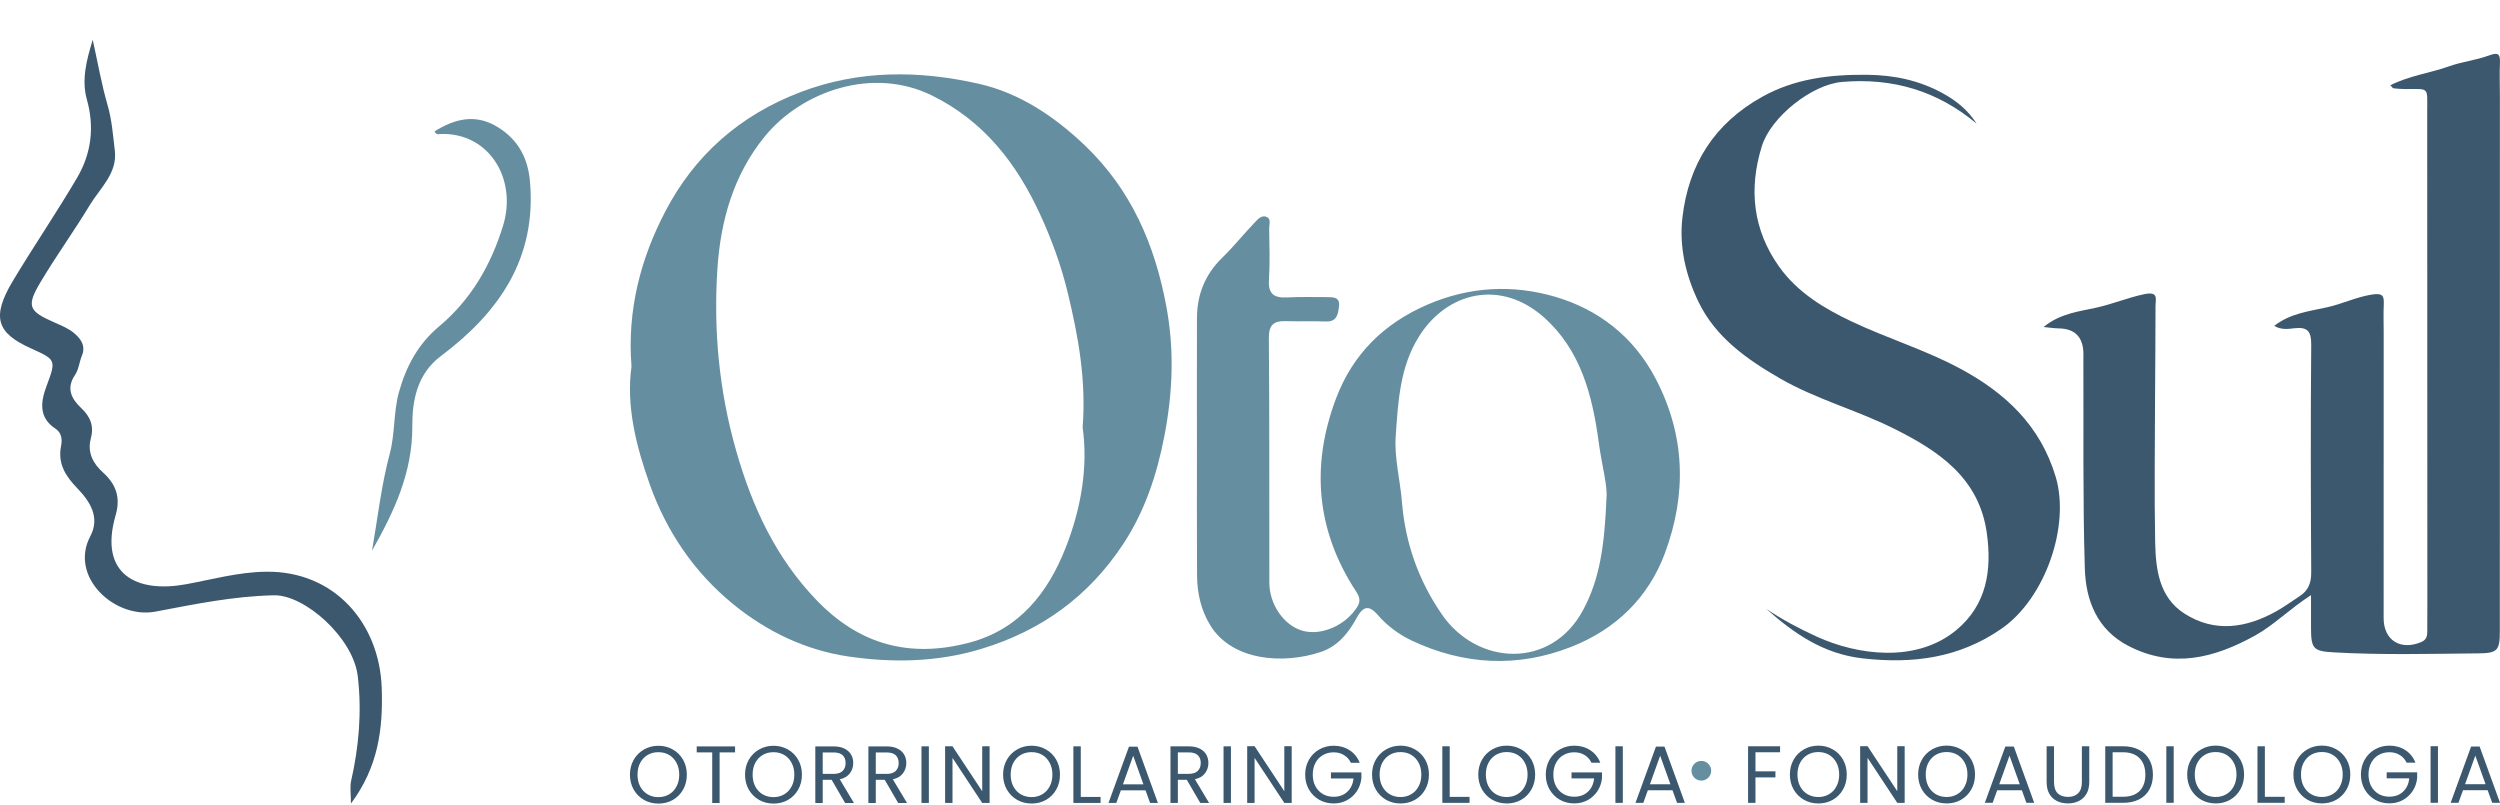
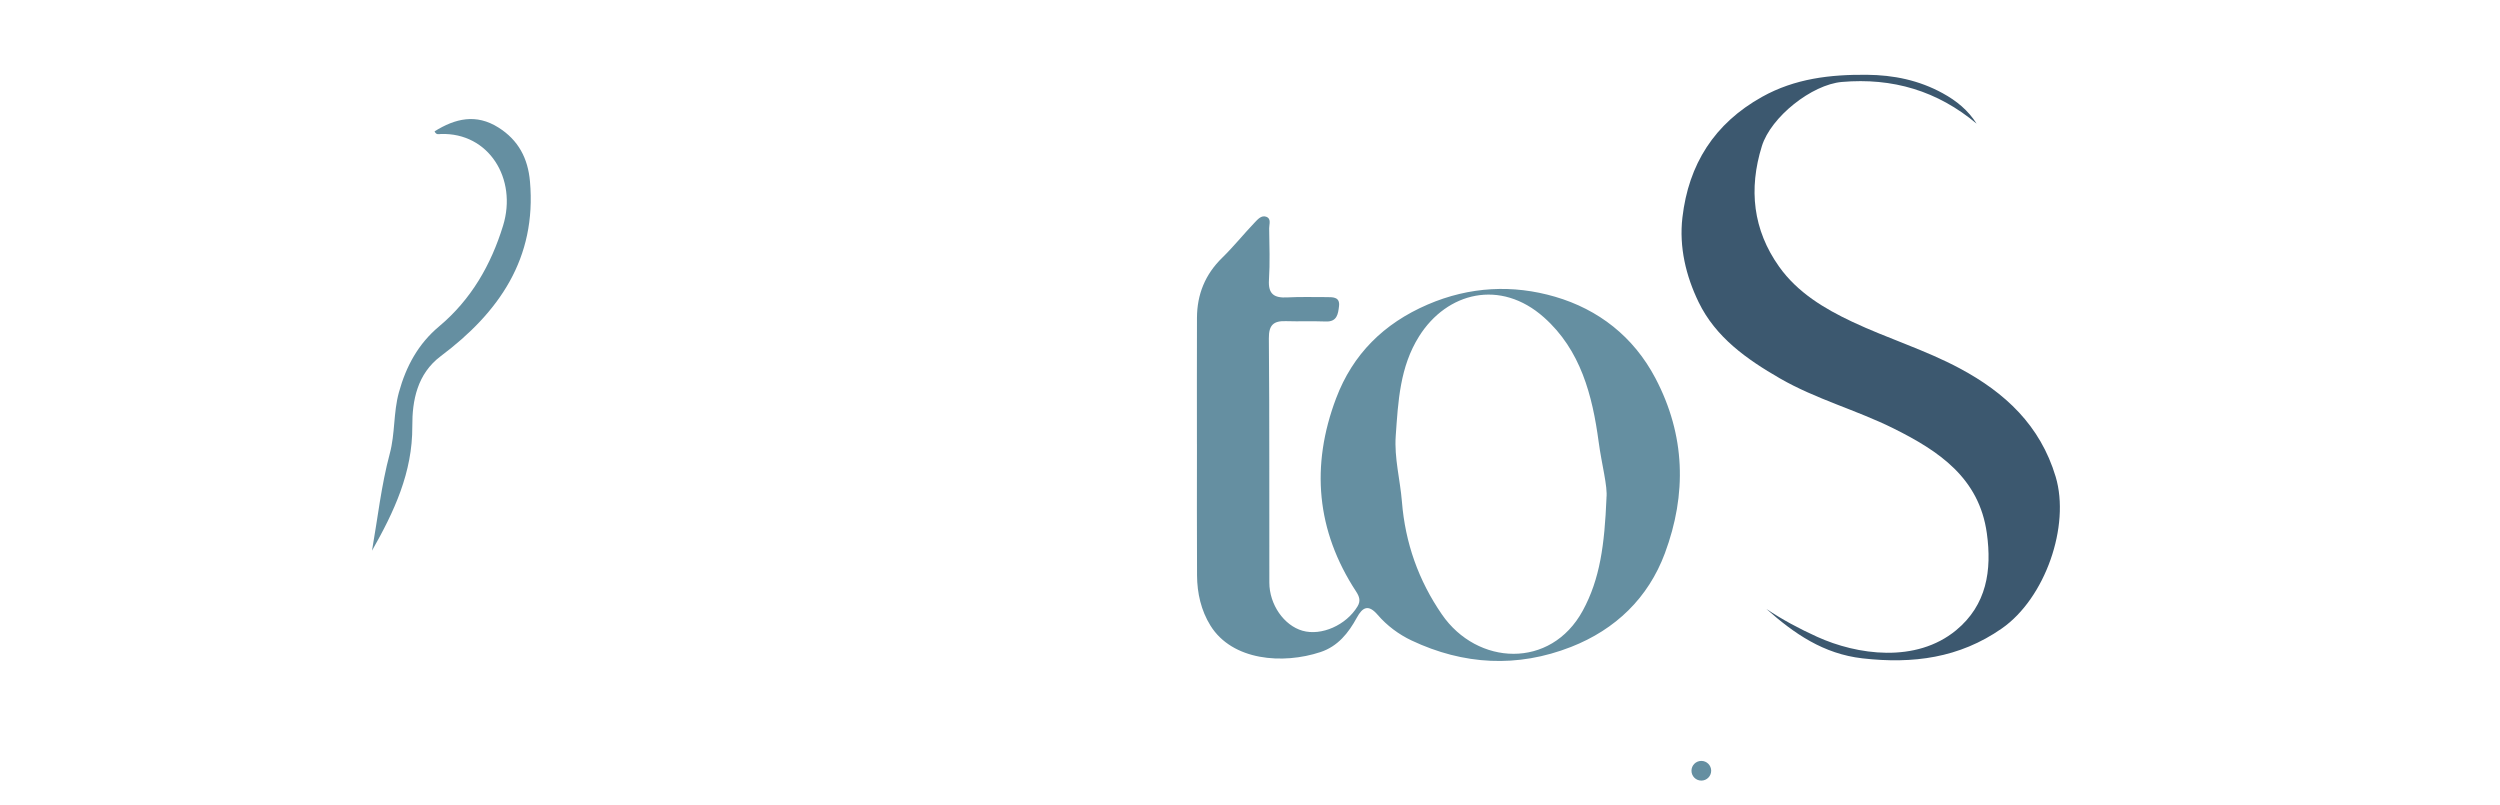
<svg xmlns="http://www.w3.org/2000/svg" width="174" height="56" viewBox="0 0 174 56" fill="none">
  <g clip-path="url(#clip0_1_474)">
-     <path d="M160.844 41.425C159.349 42.384 158.284 43.498 156.942 44.24C154.1 45.81 151.213 46.549 148.131 44.952C145.946 43.819 145.167 41.776 145.102 39.553C144.958 34.7 145.023 29.839 145.003 24.983C145.003 24.868 145.008 24.751 145.006 24.636C144.996 23.464 144.42 22.871 143.277 22.856C142.984 22.851 142.692 22.804 142.233 22.762C143.404 21.798 144.723 21.68 145.923 21.409C147.041 21.157 148.095 20.72 149.218 20.479C150.272 20.251 150.022 20.83 150.024 21.308C150.029 23.351 150 25.394 149.993 27.437C149.984 30.868 149.933 34.3 150 37.73C150.037 39.613 150.269 41.57 152.033 42.702C154.143 44.055 156.335 43.716 158.439 42.54C158.997 42.228 159.515 41.843 160.053 41.495C160.657 41.106 160.864 40.576 160.861 39.843C160.828 34.561 160.816 29.279 160.861 23.999C160.868 23.084 160.629 22.743 159.711 22.844C159.275 22.892 158.8 22.979 158.283 22.683C159.404 21.8 160.76 21.658 161.989 21.382C163.033 21.147 163.993 20.677 165.062 20.504C165.926 20.364 165.933 20.654 165.907 21.274C165.882 21.889 165.904 22.508 165.904 23.125C165.904 29.756 165.902 36.386 165.901 43.019C165.901 44.559 167.063 45.294 168.518 44.688C168.993 44.489 168.936 44.091 168.938 43.714C168.947 42.557 168.943 41.401 168.943 40.244C168.941 29.411 168.94 18.578 168.933 7.743C168.933 6.007 169.103 6.205 167.394 6.198C167.124 6.198 166.857 6.175 166.59 6.146C166.535 6.139 166.488 6.055 166.363 5.937C167.68 5.265 169.115 5.092 170.445 4.618C171.336 4.299 172.303 4.196 173.193 3.874C173.803 3.653 174.029 3.672 173.997 4.379C173.961 5.149 173.993 5.922 173.993 6.691C173.993 19.106 173.99 31.519 173.988 43.934C173.988 45.291 173.817 45.462 172.478 45.474C169.123 45.507 165.769 45.596 162.417 45.404C161.005 45.324 160.851 45.145 160.847 43.726V41.426H160.844V41.425Z" fill="#3C586F" />
-     <path d="M43.952 25.509C43.643 21.548 44.598 17.996 46.302 14.72C48.338 10.81 51.489 8.023 55.699 6.417C59.806 4.849 63.983 4.897 68.118 5.829C70.931 6.463 73.369 8.081 75.496 10.11C78.734 13.2 80.388 17.043 81.185 21.368C81.744 24.397 81.621 27.351 81.036 30.371C80.513 33.07 79.67 35.601 78.168 37.876C75.775 41.5 72.488 43.9 68.274 45.171C65.199 46.098 62.1 46.138 59.047 45.691C56.098 45.259 53.376 43.971 51.014 42.038C48.297 39.814 46.391 36.986 45.234 33.744C44.276 31.058 43.568 28.251 43.952 25.509ZM75.352 29.749C75.606 26.451 75.049 23.42 74.32 20.392C73.862 18.493 73.202 16.684 72.392 14.921C70.76 11.377 68.487 8.439 64.887 6.657C60.715 4.592 55.786 6.374 53.241 9.481C51.038 12.172 50.143 15.386 49.927 18.779C49.658 23.043 50.054 27.238 51.239 31.379C52.355 35.278 53.992 38.818 56.839 41.778C59.815 44.871 63.31 45.816 67.434 44.736C70.952 43.816 72.938 41.248 74.164 38.139C75.229 35.44 75.743 32.542 75.352 29.747V29.749Z" fill="#658FA1" />
    <path d="M83.306 30.914C83.306 27.985 83.299 25.056 83.309 22.126C83.314 20.492 83.877 19.099 85.066 17.939C85.863 17.162 86.563 16.285 87.334 15.479C87.533 15.272 87.788 14.969 88.118 15.082C88.503 15.216 88.33 15.611 88.334 15.893C88.349 17.087 88.397 18.287 88.32 19.476C88.255 20.474 88.685 20.748 89.588 20.7C90.511 20.65 91.438 20.683 92.362 20.679C92.806 20.679 93.274 20.679 93.195 21.32C93.13 21.855 93.061 22.405 92.281 22.376C91.357 22.341 90.43 22.381 89.506 22.352C88.657 22.324 88.304 22.6 88.313 23.546C88.361 29.212 88.335 34.878 88.346 40.544C88.346 42.078 89.364 43.531 90.654 43.899C91.968 44.275 93.694 43.512 94.482 42.208C94.71 41.831 94.626 41.539 94.381 41.164C91.608 36.928 91.222 32.407 92.994 27.719C94.155 24.652 96.303 22.518 99.361 21.198C102.29 19.934 105.306 19.798 108.23 20.652C111.245 21.533 113.691 23.421 115.219 26.326C117.307 30.299 117.406 34.393 115.877 38.504C114.72 41.617 112.438 43.812 109.351 45.024C105.611 46.491 101.864 46.288 98.24 44.575C97.36 44.158 96.536 43.548 95.886 42.792C95.252 42.055 94.844 42.235 94.433 42.993C93.852 44.057 93.116 44.984 91.904 45.385C89.292 46.251 85.771 45.989 84.249 43.543C83.596 42.492 83.321 41.286 83.314 40.048C83.296 37.003 83.308 33.959 83.308 30.914H83.306ZM111.809 34.667C111.904 33.856 111.475 32.319 111.268 30.765C110.832 27.517 110.016 24.362 107.46 22.09C104.43 19.395 100.707 20.335 98.773 23.401C97.429 25.531 97.312 27.941 97.143 30.335C97.033 31.877 97.451 33.385 97.573 34.909C97.803 37.797 98.732 40.405 100.357 42.765C102.813 46.333 107.932 46.592 110.16 42.503C111.369 40.283 111.674 37.903 111.811 34.667H111.809Z" fill="#658FA1" />
    <path d="M137.574 8.609C134.846 6.319 131.721 5.399 128.195 5.704C126.102 5.886 123.26 8.134 122.626 10.17C121.695 13.159 122.005 16 123.829 18.564C125.106 20.359 126.97 21.48 128.925 22.4C131.385 23.56 134.008 24.357 136.411 25.646C139.553 27.329 142.003 29.605 143.074 33.18C144.098 36.595 142.351 41.632 139.329 43.74C136.372 45.802 133.136 46.221 129.63 45.822C126.911 45.512 124.873 44.098 122.938 42.381C124.055 43.133 125.243 43.764 126.471 44.321C129.244 45.582 133.343 46.177 136.146 43.865C138.282 42.102 138.64 39.687 138.285 37.12C137.754 33.258 134.932 31.382 131.79 29.819C129.207 28.534 126.387 27.781 123.875 26.331C121.577 25.005 119.412 23.481 118.224 21.03C117.338 19.202 116.858 17.19 117.096 15.139C117.526 11.433 119.316 8.597 122.641 6.741C124.935 5.461 127.39 5.183 129.932 5.205C131.793 5.221 133.561 5.582 135.215 6.491C136.17 7.015 136.977 7.668 137.574 8.611V8.609Z" fill="#3C586F" />
-     <path d="M45.824 55.929C45.458 55.929 45.124 55.845 44.822 55.675C44.521 55.502 44.282 55.262 44.104 54.957C43.931 54.648 43.844 54.3 43.844 53.917C43.844 53.533 43.931 53.188 44.104 52.883C44.281 52.575 44.521 52.335 44.822 52.165C45.124 51.992 45.457 51.905 45.824 51.905C46.19 51.905 46.528 51.992 46.83 52.165C47.131 52.335 47.368 52.571 47.543 52.878C47.716 53.183 47.803 53.529 47.803 53.918C47.803 54.307 47.716 54.654 47.543 54.959C47.37 55.264 47.131 55.504 46.83 55.677C46.528 55.846 46.192 55.93 45.824 55.93V55.929ZM45.824 55.481C46.098 55.481 46.345 55.418 46.564 55.289C46.787 55.161 46.96 54.979 47.083 54.741C47.212 54.504 47.275 54.228 47.275 53.917C47.275 53.605 47.212 53.325 47.083 53.092C46.958 52.854 46.787 52.672 46.569 52.544C46.351 52.415 46.101 52.352 45.824 52.352C45.546 52.352 45.295 52.415 45.078 52.544C44.858 52.672 44.685 52.854 44.558 53.092C44.433 53.325 44.371 53.601 44.371 53.917C44.371 54.232 44.433 54.504 44.558 54.741C44.687 54.979 44.86 55.161 45.078 55.289C45.301 55.418 45.549 55.481 45.824 55.481ZM51.16 51.949V52.367H50.085V55.887H49.571V52.367H48.491V51.949H51.16ZM53.834 55.929C53.469 55.929 53.135 55.845 52.833 55.675C52.531 55.502 52.293 55.262 52.114 54.957C51.941 54.648 51.854 54.3 51.854 53.917C51.854 53.533 51.941 53.188 52.114 52.883C52.291 52.575 52.531 52.335 52.833 52.165C53.135 51.992 53.467 51.905 53.834 51.905C54.201 51.905 54.538 51.992 54.84 52.165C55.142 52.335 55.378 52.571 55.553 52.878C55.728 53.185 55.814 53.529 55.814 53.918C55.814 54.307 55.726 54.654 55.553 54.959C55.38 55.264 55.142 55.504 54.84 55.677C54.538 55.846 54.202 55.93 53.834 55.93V55.929ZM53.834 55.481C54.108 55.481 54.355 55.418 54.574 55.289C54.797 55.161 54.97 54.979 55.094 54.741C55.222 54.504 55.286 54.228 55.286 53.917C55.286 53.605 55.222 53.325 55.094 53.092C54.969 52.854 54.797 52.672 54.58 52.544C54.36 52.415 54.111 52.352 53.834 52.352C53.556 52.352 53.306 52.415 53.088 52.544C52.869 52.672 52.696 52.854 52.569 53.092C52.444 53.325 52.382 53.601 52.382 53.917C52.382 54.232 52.444 54.504 52.569 54.741C52.697 54.979 52.87 55.161 53.088 55.289C53.311 55.418 53.56 55.481 53.834 55.481ZM58.82 55.887L57.883 54.276H57.261V55.887H56.746V51.949H58.018C58.316 51.949 58.567 52.001 58.771 52.102C58.978 52.203 59.132 52.342 59.233 52.515C59.335 52.688 59.386 52.887 59.386 53.108C59.386 53.378 59.307 53.618 59.148 53.826C58.993 54.033 58.76 54.17 58.447 54.239L59.436 55.889H58.82V55.887ZM57.261 53.863H58.018C58.298 53.863 58.507 53.795 58.646 53.66C58.784 53.521 58.855 53.336 58.855 53.106C58.855 52.876 58.784 52.691 58.646 52.563C58.51 52.434 58.301 52.371 58.018 52.371H57.261V53.863ZM62.514 55.887L61.577 54.276H60.955V55.887H60.44V51.949H61.712C62.011 51.949 62.261 52.001 62.465 52.102C62.672 52.203 62.827 52.342 62.928 52.515C63.029 52.688 63.08 52.887 63.08 53.108C63.08 53.378 63.001 53.618 62.842 53.826C62.688 54.033 62.455 54.17 62.141 54.239L63.13 55.889H62.514V55.887ZM60.955 53.863H61.712C61.992 53.863 62.201 53.795 62.34 53.66C62.478 53.521 62.549 53.336 62.549 53.106C62.549 52.876 62.478 52.691 62.34 52.563C62.204 52.434 61.995 52.371 61.712 52.371H60.955V53.863ZM64.649 51.947V55.886H64.134V51.947H64.649ZM68.877 55.886H68.363L66.294 52.749V55.886H65.78V51.941H66.294L68.363 55.072V51.941H68.877V55.886ZM71.795 55.925C71.43 55.925 71.096 55.841 70.794 55.672C70.492 55.498 70.254 55.258 70.076 54.953C69.903 54.645 69.815 54.297 69.815 53.913C69.815 53.529 69.903 53.185 70.076 52.88C70.252 52.571 70.492 52.331 70.794 52.162C71.096 51.989 71.428 51.901 71.795 51.901C72.162 51.901 72.5 51.989 72.801 52.162C73.103 52.331 73.34 52.568 73.514 52.875C73.689 53.181 73.775 53.526 73.775 53.915C73.775 54.304 73.688 54.65 73.514 54.955C73.341 55.26 73.103 55.5 72.801 55.673C72.5 55.843 72.164 55.927 71.795 55.927V55.925ZM71.795 55.478C72.069 55.478 72.316 55.414 72.536 55.286C72.758 55.157 72.932 54.976 73.055 54.737C73.184 54.501 73.247 54.225 73.247 53.913C73.247 53.601 73.184 53.322 73.055 53.089C72.93 52.851 72.758 52.669 72.541 52.54C72.321 52.412 72.073 52.349 71.795 52.349C71.517 52.349 71.267 52.412 71.049 52.54C70.832 52.669 70.657 52.851 70.53 53.089C70.405 53.322 70.343 53.598 70.343 53.913C70.343 54.228 70.405 54.501 70.53 54.737C70.659 54.976 70.832 55.157 71.049 55.286C71.272 55.414 71.521 55.478 71.795 55.478ZM75.222 55.466H76.602V55.884H74.707V51.946H75.222V55.466ZM79.73 55.008H78.012L77.695 55.884H77.152L78.576 51.968H79.169L80.589 55.884H80.046L79.728 55.008H79.73ZM79.583 54.59L78.87 52.6L78.156 54.59H79.581H79.583ZM83.539 55.884L82.601 54.273H81.979V55.884H81.465V51.946H82.737C83.035 51.946 83.285 51.997 83.489 52.098C83.697 52.199 83.851 52.338 83.952 52.511C84.053 52.684 84.105 52.883 84.105 53.104C84.105 53.375 84.026 53.615 83.866 53.822C83.712 54.03 83.479 54.167 83.165 54.235L84.154 55.886H83.539V55.884ZM81.979 53.86H82.737C83.016 53.86 83.225 53.791 83.364 53.656C83.503 53.517 83.573 53.332 83.573 53.102C83.573 52.873 83.503 52.688 83.364 52.559C83.229 52.431 83.02 52.367 82.737 52.367H81.979V53.86ZM85.673 51.944V55.882H85.159V51.944H85.673ZM89.902 55.882H89.388L87.319 52.746V55.882H86.805V51.937H87.319L89.388 55.068V51.937H89.902V55.882ZM94.018 53.085C93.908 52.856 93.75 52.679 93.543 52.554C93.336 52.426 93.094 52.362 92.82 52.362C92.545 52.362 92.295 52.426 92.074 52.554C91.855 52.679 91.681 52.859 91.555 53.097C91.429 53.331 91.368 53.603 91.368 53.911C91.368 54.22 91.429 54.492 91.555 54.725C91.683 54.959 91.856 55.14 92.074 55.269C92.297 55.394 92.545 55.456 92.82 55.456C93.204 55.456 93.521 55.341 93.769 55.111C94.018 54.881 94.163 54.571 94.205 54.179H92.633V53.761H94.753V54.157C94.722 54.48 94.621 54.779 94.448 55.049C94.275 55.317 94.047 55.529 93.764 55.689C93.481 55.843 93.168 55.92 92.82 55.92C92.454 55.92 92.12 55.836 91.819 55.666C91.517 55.493 91.278 55.253 91.1 54.948C90.927 54.643 90.84 54.299 90.84 53.915C90.84 53.531 90.927 53.187 91.1 52.881C91.277 52.573 91.517 52.333 91.819 52.163C92.12 51.99 92.453 51.903 92.82 51.903C93.238 51.903 93.606 52.006 93.927 52.213C94.251 52.42 94.486 52.712 94.633 53.089H94.018V53.085ZM97.474 55.922C97.109 55.922 96.774 55.838 96.472 55.668C96.171 55.495 95.933 55.255 95.754 54.95C95.581 54.642 95.494 54.294 95.494 53.91C95.494 53.526 95.581 53.181 95.754 52.876C95.931 52.568 96.171 52.328 96.472 52.158C96.774 51.985 97.107 51.898 97.474 51.898C97.84 51.898 98.178 51.985 98.48 52.158C98.781 52.328 99.018 52.564 99.193 52.871C99.366 53.176 99.454 53.522 99.454 53.911C99.454 54.3 99.366 54.647 99.193 54.952C99.02 55.257 98.781 55.497 98.48 55.67C98.178 55.84 97.842 55.923 97.474 55.923V55.922ZM97.474 55.474C97.748 55.474 97.995 55.411 98.214 55.282C98.437 55.154 98.61 54.972 98.734 54.734C98.862 54.498 98.925 54.222 98.925 53.91C98.925 53.598 98.862 53.319 98.734 53.085C98.608 52.847 98.437 52.666 98.219 52.537C98.002 52.408 97.751 52.345 97.474 52.345C97.196 52.345 96.946 52.408 96.728 52.537C96.51 52.666 96.335 52.847 96.209 53.085C96.083 53.319 96.022 53.594 96.022 53.91C96.022 54.225 96.083 54.498 96.209 54.734C96.337 54.972 96.51 55.154 96.728 55.282C96.951 55.411 97.199 55.474 97.474 55.474ZM100.9 55.462H102.28V55.881H100.386V51.942H100.9V55.462ZM104.867 55.92C104.502 55.92 104.168 55.836 103.866 55.666C103.564 55.493 103.326 55.253 103.148 54.948C102.974 54.64 102.887 54.292 102.887 53.908C102.887 53.524 102.974 53.18 103.148 52.875C103.324 52.566 103.564 52.326 103.866 52.157C104.168 51.983 104.5 51.896 104.867 51.896C105.234 51.896 105.571 51.983 105.873 52.157C106.175 52.326 106.411 52.563 106.586 52.869C106.759 53.175 106.847 53.521 106.847 53.91C106.847 54.299 106.759 54.645 106.586 54.95C106.413 55.255 106.175 55.495 105.873 55.668C105.571 55.838 105.235 55.922 104.867 55.922V55.92ZM104.867 55.473C105.141 55.473 105.388 55.409 105.607 55.281C105.83 55.152 106.003 54.971 106.127 54.732C106.255 54.496 106.319 54.22 106.319 53.908C106.319 53.596 106.255 53.317 106.127 53.084C106.002 52.845 105.83 52.664 105.613 52.535C105.393 52.407 105.145 52.343 104.867 52.343C104.589 52.343 104.339 52.407 104.121 52.535C103.904 52.664 103.729 52.845 103.602 53.084C103.477 53.317 103.415 53.593 103.415 53.908C103.415 54.223 103.477 54.496 103.602 54.732C103.73 54.971 103.904 55.152 104.121 55.281C104.344 55.409 104.593 55.473 104.867 55.473ZM110.764 53.082C110.654 52.852 110.496 52.676 110.289 52.551C110.081 52.422 109.84 52.359 109.565 52.359C109.291 52.359 109.041 52.422 108.82 52.551C108.6 52.676 108.427 52.856 108.3 53.094C108.175 53.327 108.114 53.599 108.114 53.908C108.114 54.217 108.175 54.489 108.3 54.722C108.429 54.955 108.602 55.137 108.82 55.265C109.043 55.39 109.291 55.452 109.565 55.452C109.949 55.452 110.267 55.337 110.515 55.108C110.764 54.878 110.909 54.568 110.951 54.175H109.379V53.757H111.499V54.153C111.468 54.477 111.367 54.775 111.194 55.046C111.021 55.313 110.793 55.526 110.51 55.685C110.227 55.839 109.913 55.917 109.565 55.917C109.2 55.917 108.866 55.833 108.564 55.663C108.263 55.49 108.024 55.25 107.846 54.945C107.673 54.64 107.586 54.295 107.586 53.911C107.586 53.528 107.673 53.183 107.846 52.878C108.023 52.569 108.263 52.33 108.564 52.16C108.866 51.987 109.199 51.899 109.565 51.899C109.984 51.899 110.352 52.002 110.673 52.21C110.997 52.417 111.232 52.708 111.379 53.085H110.764V53.082ZM112.948 51.941V55.879H112.433V51.941H112.948ZM116.409 55.003H114.691L114.374 55.879H113.83L115.255 51.963H115.848L117.267 55.879H116.724L116.407 55.003H116.409ZM116.261 54.585L115.548 52.595L114.835 54.585H116.259H116.261ZM123.893 51.941V52.359H122.18V53.687H123.57V54.105H122.18V55.879H121.666V51.941H123.893ZM126.555 55.92C126.19 55.92 125.855 55.836 125.554 55.666C125.252 55.493 125.014 55.253 124.835 54.948C124.662 54.64 124.575 54.292 124.575 53.908C124.575 53.524 124.662 53.18 124.835 52.875C125.012 52.566 125.252 52.326 125.554 52.157C125.855 51.983 126.188 51.896 126.555 51.896C126.922 51.896 127.259 51.983 127.561 52.157C127.863 52.326 128.099 52.563 128.274 52.869C128.447 53.175 128.535 53.521 128.535 53.91C128.535 54.299 128.447 54.645 128.274 54.95C128.101 55.255 127.863 55.495 127.561 55.668C127.259 55.838 126.923 55.922 126.555 55.922V55.92ZM126.555 55.473C126.829 55.473 127.076 55.409 127.295 55.281C127.518 55.152 127.691 54.971 127.815 54.732C127.943 54.496 128.007 54.22 128.007 53.908C128.007 53.596 127.943 53.317 127.815 53.084C127.69 52.845 127.518 52.664 127.3 52.535C127.081 52.407 126.832 52.343 126.555 52.343C126.277 52.343 126.027 52.407 125.809 52.535C125.591 52.664 125.417 52.845 125.29 53.084C125.165 53.317 125.103 53.593 125.103 53.908C125.103 54.223 125.165 54.496 125.29 54.732C125.418 54.971 125.591 55.152 125.809 55.281C126.032 55.409 126.281 55.473 126.555 55.473ZM132.565 55.879H132.05L129.981 52.743V55.879H129.467V51.934H129.981L132.05 55.065V51.934H132.565V55.879ZM135.482 55.918C135.117 55.918 134.783 55.834 134.481 55.665C134.179 55.492 133.941 55.252 133.763 54.947C133.59 54.638 133.502 54.29 133.502 53.906C133.502 53.522 133.59 53.178 133.763 52.873C133.939 52.564 134.179 52.325 134.481 52.155C134.783 51.982 135.115 51.894 135.482 51.894C135.849 51.894 136.187 51.982 136.488 52.155C136.79 52.325 137.027 52.561 137.202 52.868C137.376 53.175 137.462 53.519 137.462 53.908C137.462 54.297 137.375 54.643 137.202 54.948C137.028 55.253 136.79 55.493 136.488 55.666C136.187 55.836 135.851 55.92 135.482 55.92V55.918ZM135.482 55.471C135.757 55.471 136.003 55.408 136.223 55.279C136.446 55.151 136.619 54.969 136.742 54.731C136.871 54.494 136.934 54.218 136.934 53.906C136.934 53.594 136.871 53.315 136.742 53.082C136.617 52.844 136.446 52.662 136.228 52.533C136.009 52.405 135.76 52.342 135.482 52.342C135.205 52.342 134.954 52.405 134.737 52.533C134.517 52.662 134.344 52.844 134.217 53.082C134.092 53.315 134.03 53.591 134.03 53.906C134.03 54.222 134.092 54.494 134.217 54.731C134.346 54.969 134.519 55.151 134.737 55.279C134.959 55.408 135.208 55.471 135.482 55.471ZM140.723 55.001H139.005L138.688 55.877H138.144L139.569 51.961H140.162L141.581 55.877H141.038L140.721 55.001H140.723ZM140.575 54.583L139.862 52.593L139.149 54.583H140.573H140.575ZM142.96 51.939V54.431C142.96 54.78 143.044 55.041 143.213 55.211C143.386 55.38 143.626 55.464 143.931 55.464C144.237 55.464 144.468 55.38 144.638 55.211C144.811 55.041 144.898 54.78 144.898 54.431V51.939H145.413V54.426C145.413 54.753 145.347 55.031 145.215 55.257C145.083 55.48 144.905 55.644 144.679 55.754C144.456 55.863 144.206 55.918 143.926 55.918C143.647 55.918 143.395 55.863 143.169 55.754C142.946 55.644 142.769 55.48 142.637 55.257C142.509 55.031 142.445 54.755 142.445 54.426V51.939H142.96ZM147.752 51.939C148.183 51.939 148.553 52.019 148.867 52.182C149.184 52.34 149.424 52.568 149.59 52.866C149.76 53.164 149.844 53.514 149.844 53.917C149.844 54.319 149.76 54.671 149.59 54.967C149.424 55.26 149.184 55.486 148.867 55.646C148.555 55.8 148.183 55.877 147.752 55.877H146.525V51.939H147.752ZM147.752 55.454C148.262 55.454 148.649 55.32 148.916 55.053C149.184 54.782 149.317 54.403 149.317 53.917C149.317 53.43 149.182 53.044 148.911 52.77C148.644 52.496 148.258 52.357 147.752 52.357H147.039V55.454H147.752ZM151.29 51.939V55.877H150.776V51.939H151.29ZM154.208 55.918C153.843 55.918 153.509 55.834 153.207 55.665C152.905 55.492 152.667 55.252 152.489 54.947C152.316 54.638 152.228 54.29 152.228 53.906C152.228 53.522 152.316 53.178 152.489 52.873C152.665 52.564 152.905 52.325 153.207 52.155C153.509 51.982 153.841 51.894 154.208 51.894C154.575 51.894 154.913 51.982 155.214 52.155C155.516 52.325 155.753 52.561 155.927 52.868C156.102 53.175 156.188 53.519 156.188 53.908C156.188 54.297 156.1 54.643 155.927 54.948C155.754 55.253 155.516 55.493 155.214 55.666C154.913 55.836 154.577 55.92 154.208 55.92V55.918ZM154.208 55.471C154.482 55.471 154.729 55.408 154.949 55.279C155.171 55.151 155.345 54.969 155.468 54.731C155.597 54.494 155.66 54.218 155.66 53.906C155.66 53.594 155.597 53.315 155.468 53.082C155.343 52.844 155.171 52.662 154.954 52.533C154.734 52.405 154.486 52.342 154.208 52.342C153.93 52.342 153.68 52.405 153.462 52.533C153.243 52.662 153.07 52.844 152.943 53.082C152.818 53.315 152.756 53.591 152.756 53.906C152.756 54.222 152.818 54.494 152.943 54.731C153.072 54.969 153.245 55.151 153.462 55.279C153.685 55.408 153.934 55.471 154.208 55.471ZM157.635 55.459H159.015V55.877H157.12V51.939H157.635V55.459ZM161.601 55.917C161.236 55.917 160.902 55.833 160.6 55.663C160.299 55.49 160.06 55.25 159.882 54.945C159.709 54.636 159.621 54.288 159.621 53.905C159.621 53.521 159.709 53.176 159.882 52.871C160.059 52.563 160.299 52.323 160.6 52.153C160.902 51.98 161.234 51.893 161.601 51.893C161.968 51.893 162.306 51.98 162.608 52.153C162.909 52.323 163.146 52.559 163.321 52.866C163.494 53.171 163.581 53.517 163.581 53.906C163.581 54.295 163.494 54.642 163.321 54.947C163.148 55.252 162.909 55.492 162.608 55.665C162.306 55.834 161.97 55.918 161.601 55.918V55.917ZM161.601 55.469C161.876 55.469 162.122 55.406 162.342 55.277C162.565 55.149 162.738 54.967 162.861 54.729C162.99 54.492 163.053 54.217 163.053 53.905C163.053 53.593 162.99 53.313 162.861 53.08C162.736 52.842 162.565 52.66 162.347 52.532C162.128 52.403 161.879 52.34 161.601 52.34C161.324 52.34 161.073 52.403 160.856 52.532C160.636 52.66 160.463 52.842 160.336 53.08C160.211 53.313 160.149 53.589 160.149 53.905C160.149 54.22 160.211 54.492 160.336 54.729C160.465 54.967 160.638 55.149 160.856 55.277C161.078 55.406 161.327 55.469 161.601 55.469ZM167.498 53.078C167.388 52.849 167.231 52.672 167.023 52.547C166.816 52.419 166.574 52.355 166.3 52.355C166.026 52.355 165.775 52.419 165.554 52.547C165.335 52.672 165.162 52.852 165.035 53.09C164.91 53.324 164.848 53.596 164.848 53.905C164.848 54.213 164.91 54.486 165.035 54.719C165.163 54.952 165.337 55.133 165.554 55.262C165.777 55.387 166.026 55.449 166.3 55.449C166.684 55.449 167.001 55.334 167.25 55.104C167.498 54.875 167.644 54.564 167.685 54.172H166.113V53.754H168.234V54.15C168.203 54.474 168.102 54.772 167.928 55.042C167.755 55.31 167.527 55.522 167.244 55.682C166.962 55.836 166.648 55.913 166.3 55.913C165.935 55.913 165.601 55.829 165.299 55.66C164.997 55.486 164.759 55.246 164.581 54.941C164.407 54.636 164.32 54.292 164.32 53.908C164.32 53.524 164.407 53.18 164.581 52.875C164.757 52.566 164.997 52.326 165.299 52.157C165.601 51.983 165.933 51.896 166.3 51.896C166.718 51.896 167.087 51.999 167.407 52.206C167.731 52.414 167.966 52.705 168.114 53.082H167.498V53.078ZM169.682 51.937V55.875H169.168V51.937H169.682ZM173.143 55H171.425L171.108 55.875H170.565L171.989 51.959H172.582L174.002 55.875H173.458L173.141 55H173.143ZM172.996 54.581L172.282 52.592L171.569 54.581H172.994H172.996Z" fill="#3C586F" />
    <path d="M118.412 54.33C118.791 54.33 119.098 54.023 119.098 53.644C119.098 53.265 118.791 52.959 118.412 52.959C118.034 52.959 117.727 53.265 117.727 53.644C117.727 54.023 118.034 54.33 118.412 54.33Z" fill="#658FA1" />
  </g>
-   <path d="M6.453 2.764C6.822 4.429 7.071 5.888 7.483 7.297C7.791 8.348 7.864 9.424 7.992 10.486C8.183 12.058 6.963 13.091 6.239 14.29C5.149 16.095 3.908 17.808 2.829 19.621C1.819 21.315 1.985 21.654 3.785 22.443C4.257 22.65 4.758 22.851 5.146 23.176C5.6 23.559 5.992 24.046 5.702 24.752C5.52 25.192 5.481 25.715 5.222 26.096C4.578 27.05 4.989 27.772 5.655 28.403C6.3 29.014 6.556 29.657 6.318 30.541C6.063 31.488 6.491 32.278 7.157 32.873C8.085 33.705 8.402 34.636 8.051 35.847C6.836 40.047 9.591 41.271 12.906 40.671C14.776 40.331 16.596 39.81 18.539 39.791C23.301 39.742 26.411 43.391 26.568 47.874C26.666 50.693 26.342 53.358 24.425 55.929C24.425 55.239 24.343 54.772 24.439 54.346C24.983 51.945 25.188 49.543 24.902 47.076C24.591 44.379 21.2 41.39 19.073 41.433C16.261 41.49 13.55 42.051 10.824 42.568C7.983 43.107 4.791 40.139 6.286 37.32C6.973 36.023 6.28 34.92 5.397 34.003C4.58 33.155 3.999 32.289 4.252 31.03C4.337 30.606 4.3 30.126 3.862 29.838C2.658 29.048 2.838 27.939 3.247 26.845C3.929 25.032 3.885 25.03 2.127 24.235C-0.218 23.173 -0.625 22.082 0.911 19.525C2.357 17.118 3.942 14.795 5.365 12.374C6.35 10.698 6.59 8.867 6.049 6.936C5.668 5.576 6.003 4.241 6.455 2.762H6.453V2.764Z" fill="#3C586F" />
  <path d="M25.893 38.32C26.288 36.068 26.537 33.778 27.127 31.579C27.506 30.166 27.375 28.732 27.76 27.32C28.266 25.478 29.12 23.925 30.553 22.725C32.798 20.845 34.175 18.434 35.015 15.702C36.016 12.441 34.02 9.214 30.677 9.327C30.543 9.332 30.363 9.409 30.245 9.141C31.686 8.245 33.135 7.894 34.692 8.876C36.079 9.751 36.745 11.014 36.886 12.631C37.356 17.981 34.733 21.745 30.681 24.784C29.036 26.018 28.686 27.877 28.697 29.662C28.715 32.889 27.43 35.615 25.895 38.321L25.893 38.32Z" fill="#658FA1" />
  <defs>
    <clipPath id="clip0_1_474">
      <rect width="130.155" height="55.929" fill="white" transform="translate(43.845)" />
    </clipPath>
  </defs>
</svg>